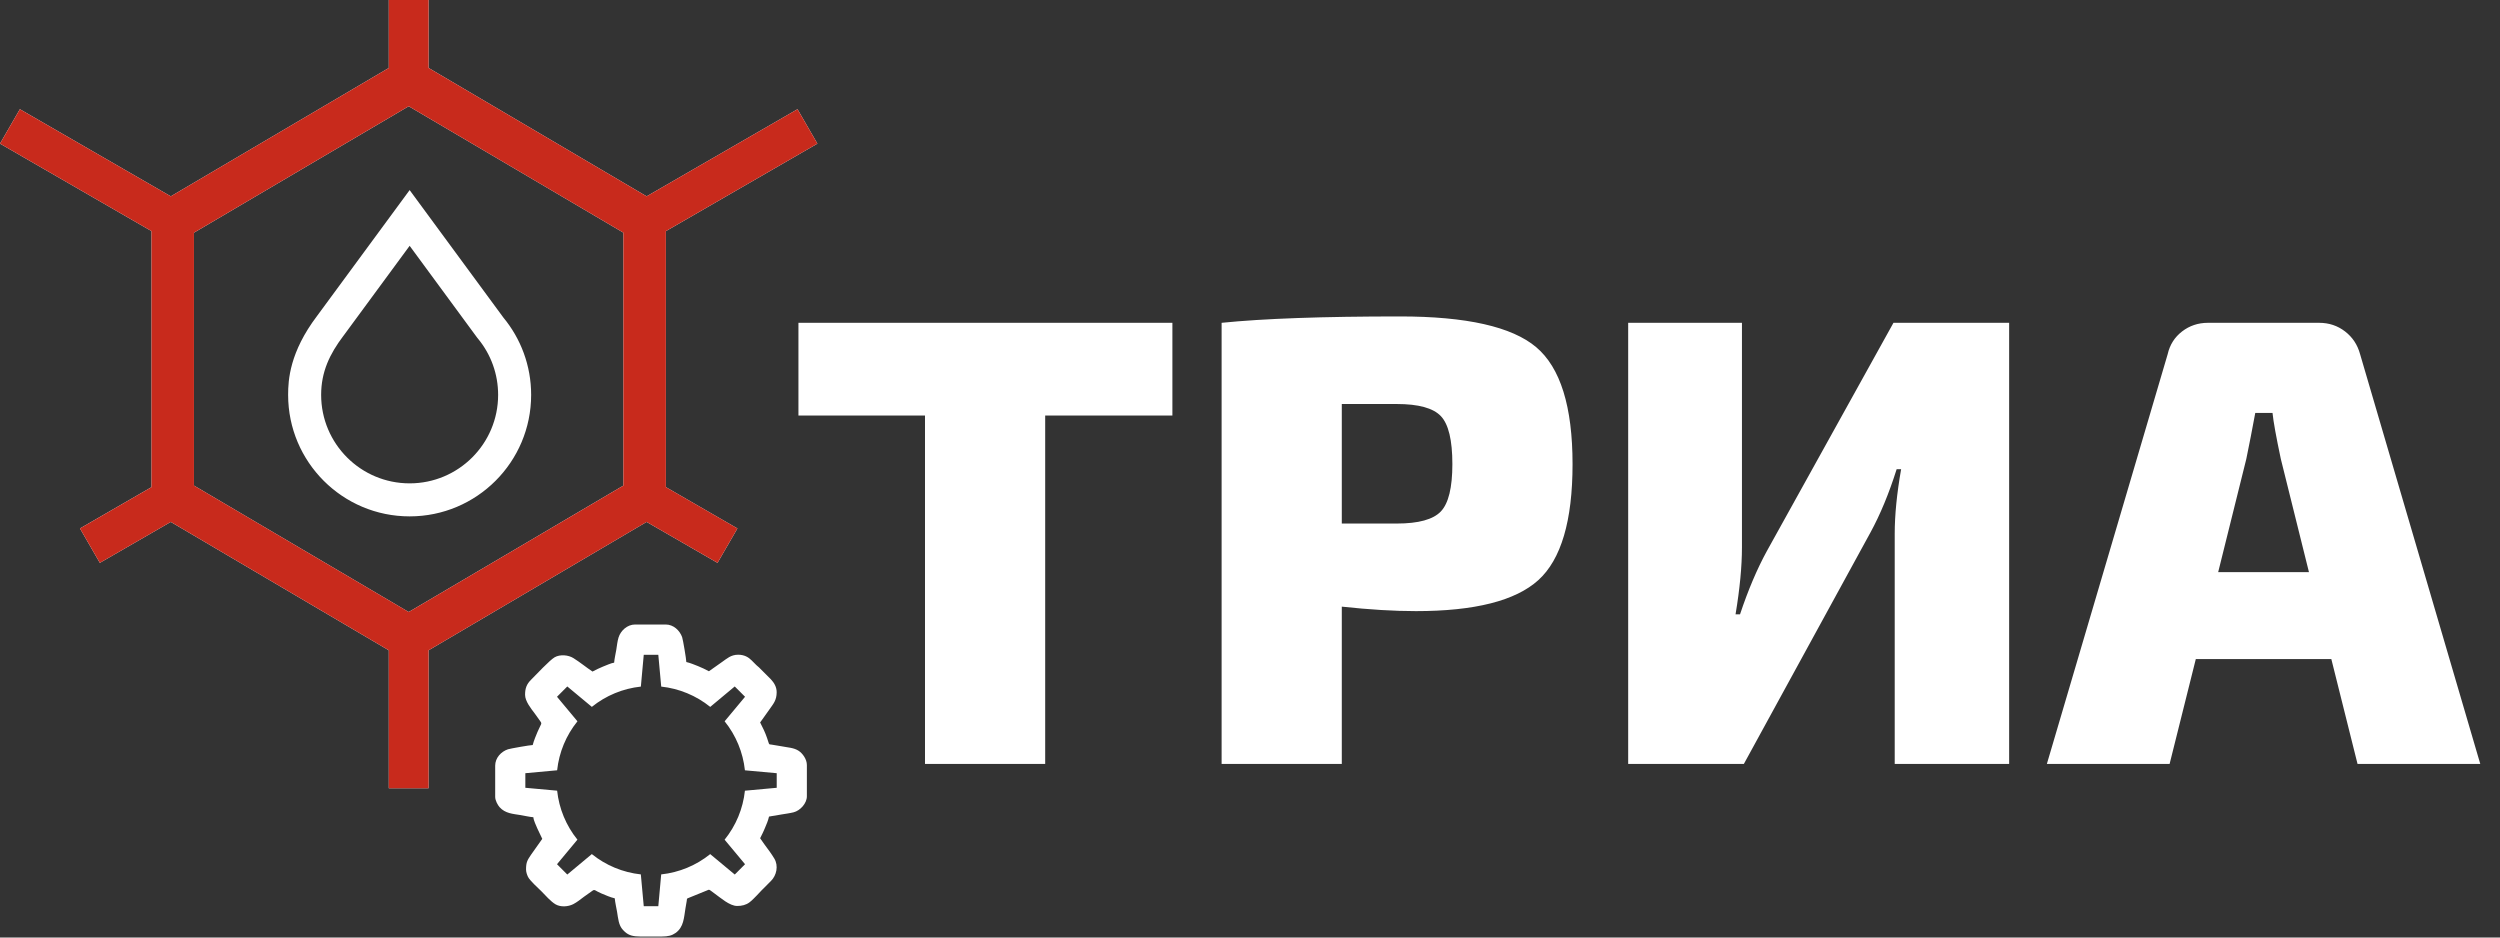
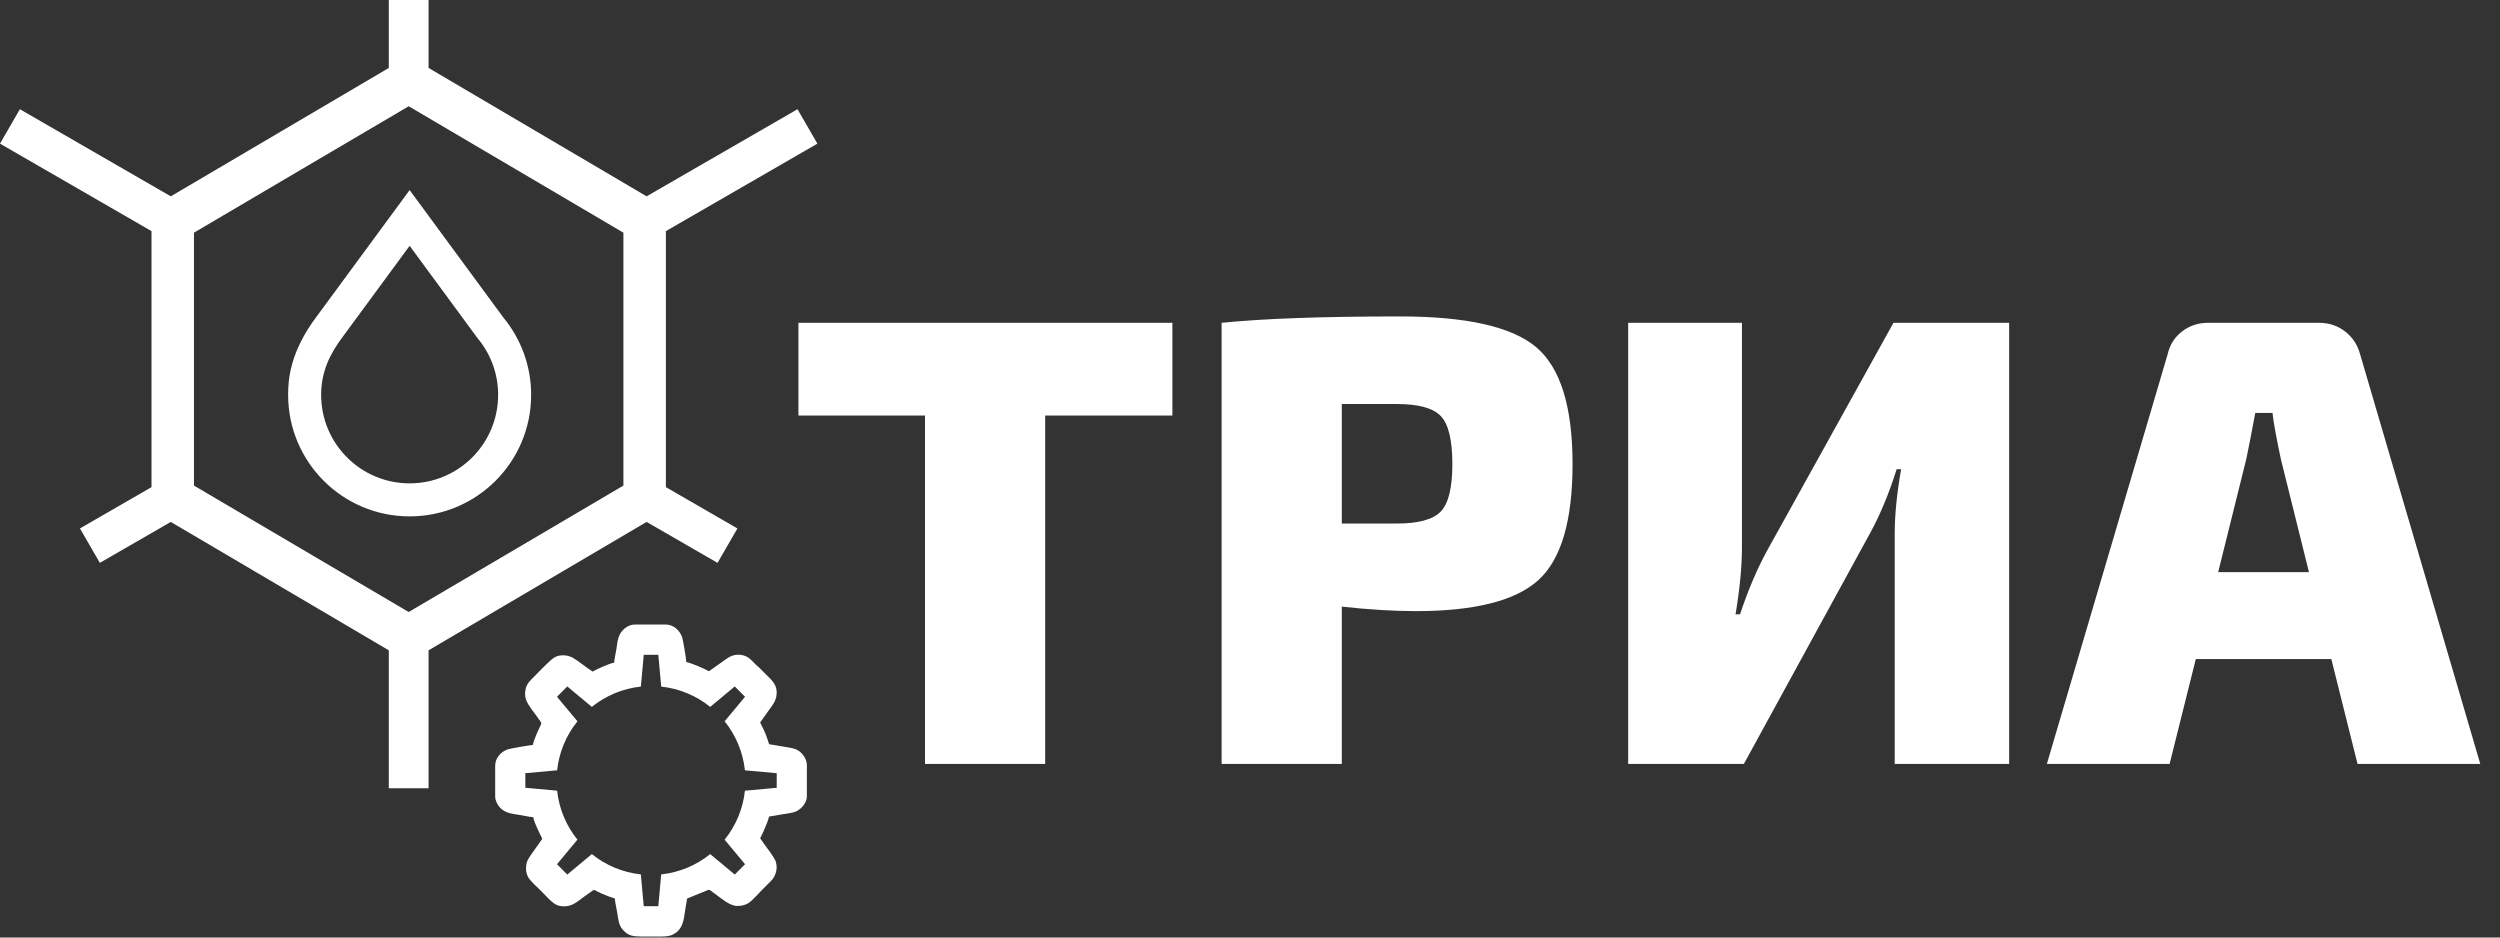
<svg xmlns="http://www.w3.org/2000/svg" width="96" height="36" viewBox="0 0 96 36" fill="none">
  <rect x="0" y="0" width="96" height="36" fill="#333333" stroke="none" />
-   <path fill-rule="evenodd" clip-rule="evenodd" d="M16.457 24.972L20.632 22.514L24.83 20.042L27.553 21.614L28.317 20.292L25.57 18.706V13.79V8.875L31.388 5.516L30.624 4.194L24.83 7.539L20.632 5.067L16.457 2.609V0H14.93V2.609L10.756 5.067L6.558 7.539L0.763 4.194L0 5.516L5.818 8.875V13.79V18.706L3.071 20.292L3.834 21.614L6.558 20.042L10.756 22.514L14.93 24.972V30.27H16.457V24.972ZM19.329 12.193C19.995 12.999 20.396 14.034 20.396 15.163C20.396 17.74 18.307 19.829 15.73 19.829C13.153 19.829 11.064 17.74 11.064 15.163C11.064 14.593 11.121 13.524 12.177 12.13L15.73 7.299L19.329 12.193ZM15.73 9.439L13.193 12.889L13.187 12.896C12.658 13.595 12.332 14.282 12.332 15.163C12.332 17.04 13.853 18.561 15.73 18.561C17.607 18.561 19.128 17.04 19.128 15.163C19.128 14.37 18.856 13.611 18.351 13L18.328 12.973L15.73 9.439ZM23.583 25.446C23.489 25.454 23.245 25.562 23.15 25.599C23.013 25.654 22.875 25.723 22.752 25.788C22.506 25.623 22.274 25.431 22.022 25.273C21.826 25.149 21.508 25.12 21.299 25.239C21.111 25.346 20.578 25.917 20.392 26.103C20.222 26.272 20.163 26.432 20.163 26.68C20.163 26.928 20.393 27.211 20.533 27.397C20.586 27.468 20.636 27.537 20.686 27.61C20.856 27.86 20.809 27.655 20.547 28.334C20.516 28.413 20.474 28.531 20.456 28.609C20.362 28.609 19.603 28.742 19.508 28.772C19.243 28.859 19.015 29.102 19.015 29.403V30.6C19.015 30.74 19.114 30.916 19.183 30.994C19.401 31.239 19.694 31.251 19.999 31.301C20.163 31.329 20.322 31.368 20.481 31.382C20.492 31.515 20.585 31.691 20.634 31.814L20.823 32.212L20.393 32.82C20.252 33.029 20.2 33.108 20.2 33.385C20.2 33.489 20.239 33.593 20.273 33.666C20.341 33.813 20.661 34.096 20.783 34.218C20.94 34.375 21.148 34.62 21.336 34.728C21.532 34.84 21.816 34.819 22.012 34.72C22.153 34.648 22.302 34.528 22.431 34.431L22.738 34.213C22.845 34.131 22.836 34.2 23.089 34.306C23.261 34.377 23.426 34.454 23.607 34.496C23.621 34.665 23.668 34.849 23.696 35.018C23.738 35.269 23.752 35.529 23.921 35.708L23.995 35.782C24.152 35.925 24.326 35.961 24.58 35.962H25.419C25.655 35.961 25.799 35.926 25.94 35.827C26.26 35.602 26.262 35.235 26.322 34.878C26.337 34.789 26.355 34.697 26.37 34.597C26.382 34.523 26.363 34.506 26.43 34.485L27.133 34.199C27.258 34.135 27.236 34.168 27.442 34.313C27.67 34.474 28.016 34.789 28.309 34.789C28.485 34.789 28.647 34.751 28.78 34.65C28.885 34.571 28.97 34.476 29.063 34.383L29.241 34.194C29.366 34.069 29.481 33.952 29.607 33.827C29.818 33.617 29.904 33.248 29.731 32.964C29.621 32.781 29.496 32.616 29.37 32.446C29.337 32.402 29.313 32.363 29.279 32.317C29.245 32.27 29.218 32.232 29.189 32.188C29.222 32.124 29.254 32.057 29.286 31.992C29.32 31.926 29.344 31.861 29.376 31.789C29.437 31.652 29.496 31.506 29.53 31.357C29.601 31.341 29.685 31.332 29.761 31.319C29.837 31.306 29.914 31.291 30 31.277C30.161 31.25 30.325 31.23 30.476 31.192C30.726 31.128 30.984 30.852 30.984 30.576V29.379C30.984 29.148 30.816 28.93 30.673 28.834C30.481 28.707 30.258 28.707 29.998 28.655C29.885 28.633 29.755 28.613 29.632 28.594C29.539 28.58 29.54 28.601 29.51 28.507C29.491 28.446 29.475 28.4 29.456 28.342C29.388 28.139 29.287 27.929 29.189 27.742C29.214 27.704 29.247 27.661 29.276 27.622L29.55 27.236C29.689 27.035 29.824 26.897 29.824 26.582C29.824 26.38 29.728 26.221 29.601 26.084L29.143 25.626C29.107 25.591 29.082 25.579 29.045 25.541C28.981 25.477 28.926 25.422 28.862 25.358C28.741 25.236 28.58 25.141 28.346 25.141C28.064 25.141 27.909 25.295 27.738 25.412C27.561 25.532 27.398 25.658 27.222 25.776C27.093 25.707 26.948 25.636 26.807 25.58C26.662 25.523 26.507 25.457 26.355 25.422C26.355 25.323 26.227 24.562 26.195 24.47C26.104 24.211 25.864 23.981 25.562 23.981H24.388C24.089 23.981 23.834 24.215 23.752 24.48C23.706 24.628 23.691 24.799 23.665 24.954C23.64 25.103 23.595 25.294 23.583 25.446ZM25.391 26.365C26.081 26.44 26.733 26.71 27.273 27.145L28.214 26.36L28.61 26.756L27.826 27.698C28.261 28.239 28.531 28.89 28.605 29.58L29.826 29.691V30.251L28.605 30.363C28.531 31.053 28.261 31.704 27.825 32.244L28.61 33.186L28.215 33.582L27.272 32.798C26.731 33.233 26.08 33.503 25.39 33.577L25.279 34.798H24.72L24.608 33.577C23.918 33.502 23.266 33.232 22.726 32.797L21.784 33.582L21.389 33.186L22.173 32.243C21.738 31.703 21.468 31.052 21.394 30.362L20.173 30.251V29.691L21.394 29.579C21.468 28.889 21.738 28.238 22.174 27.698L21.389 26.756L21.784 26.36L22.727 27.144C23.267 26.709 23.919 26.439 24.609 26.365L24.72 25.145H25.279L25.391 26.365ZM45.02 15.956H40.135V29.334H35.52V15.956H30.66V12.396H45.02V15.956ZM46.91 29.334V12.396C48.514 12.233 50.797 12.151 53.758 12.151C56.311 12.151 58.054 12.544 58.987 13.329C59.92 14.115 60.386 15.612 60.386 17.821C60.386 19.998 59.948 21.483 59.073 22.276C58.197 23.07 56.63 23.467 54.372 23.467C53.538 23.467 52.588 23.41 51.525 23.295V29.334H46.91ZM51.525 20.104H53.636C54.47 20.104 55.035 19.949 55.33 19.638C55.624 19.327 55.771 18.721 55.771 17.821C55.771 16.905 55.624 16.291 55.33 15.98C55.035 15.669 54.47 15.514 53.636 15.514H51.525V20.104ZM77.151 29.334H72.757V20.497C72.757 19.777 72.839 18.95 73.003 18.018H72.831C72.537 18.95 72.201 19.76 71.825 20.448L66.965 29.334H62.522V12.396H66.891V21.012C66.891 21.749 66.809 22.608 66.645 23.59H66.817C67.128 22.657 67.472 21.847 67.848 21.16L72.709 12.396H77.151V29.334ZM89.523 25.308H84.319L83.313 29.334H78.6L83.239 13.599C83.321 13.239 83.505 12.949 83.791 12.728C84.078 12.507 84.409 12.396 84.785 12.396H89.056C89.433 12.396 89.764 12.507 90.051 12.728C90.337 12.949 90.529 13.239 90.627 13.599L95.242 29.334H90.529L89.523 25.308ZM88.664 21.97L87.584 17.625C87.404 16.774 87.297 16.185 87.265 15.857H86.602C86.487 16.479 86.373 17.068 86.258 17.625L85.178 21.97H88.664ZM15.694 23.501L19.817 21.074L23.939 18.646V13.79V8.935L19.817 6.507L15.694 4.08L11.571 6.507L7.448 8.935V13.79V18.646L11.571 21.074L15.694 23.501Z" fill="white" />
-   <path fill-rule="evenodd" clip-rule="evenodd" d="M16.457 24.972L20.632 22.514L24.83 20.042L27.553 21.614L28.317 20.292L25.57 18.706V13.79V8.875L31.388 5.516L30.624 4.194L24.83 7.539L20.632 5.067L16.457 2.609V0H14.93V2.609L10.756 5.067L6.558 7.539L0.763 4.194L0 5.516L5.818 8.875V13.79V18.706L3.071 20.292L3.834 21.614L6.558 20.042L10.756 22.514L14.93 24.972V30.27H16.457V24.972ZM15.694 23.501L19.817 21.074L23.939 18.646V13.79V8.935L19.817 6.507L15.694 4.08L11.571 6.507L7.448 8.935V13.79V18.646L11.571 21.074L15.694 23.501Z" fill="#C82A1C" />
+   <path fill-rule="evenodd" clip-rule="evenodd" d="M16.457 24.972L20.632 22.514L24.83 20.042L27.553 21.614L28.317 20.292L25.57 18.706V13.79V8.875L31.388 5.516L30.624 4.194L24.83 7.539L20.632 5.067L16.457 2.609V0H14.93V2.609L10.756 5.067L6.558 7.539L0.763 4.194L0 5.516L5.818 8.875V13.79V18.706L3.071 20.292L3.834 21.614L6.558 20.042L10.756 22.514L14.93 24.972V30.27H16.457V24.972M19.329 12.193C19.995 12.999 20.396 14.034 20.396 15.163C20.396 17.74 18.307 19.829 15.73 19.829C13.153 19.829 11.064 17.74 11.064 15.163C11.064 14.593 11.121 13.524 12.177 12.13L15.73 7.299L19.329 12.193ZM15.73 9.439L13.193 12.889L13.187 12.896C12.658 13.595 12.332 14.282 12.332 15.163C12.332 17.04 13.853 18.561 15.73 18.561C17.607 18.561 19.128 17.04 19.128 15.163C19.128 14.37 18.856 13.611 18.351 13L18.328 12.973L15.73 9.439ZM23.583 25.446C23.489 25.454 23.245 25.562 23.15 25.599C23.013 25.654 22.875 25.723 22.752 25.788C22.506 25.623 22.274 25.431 22.022 25.273C21.826 25.149 21.508 25.12 21.299 25.239C21.111 25.346 20.578 25.917 20.392 26.103C20.222 26.272 20.163 26.432 20.163 26.68C20.163 26.928 20.393 27.211 20.533 27.397C20.586 27.468 20.636 27.537 20.686 27.61C20.856 27.86 20.809 27.655 20.547 28.334C20.516 28.413 20.474 28.531 20.456 28.609C20.362 28.609 19.603 28.742 19.508 28.772C19.243 28.859 19.015 29.102 19.015 29.403V30.6C19.015 30.74 19.114 30.916 19.183 30.994C19.401 31.239 19.694 31.251 19.999 31.301C20.163 31.329 20.322 31.368 20.481 31.382C20.492 31.515 20.585 31.691 20.634 31.814L20.823 32.212L20.393 32.82C20.252 33.029 20.2 33.108 20.2 33.385C20.2 33.489 20.239 33.593 20.273 33.666C20.341 33.813 20.661 34.096 20.783 34.218C20.94 34.375 21.148 34.62 21.336 34.728C21.532 34.84 21.816 34.819 22.012 34.72C22.153 34.648 22.302 34.528 22.431 34.431L22.738 34.213C22.845 34.131 22.836 34.2 23.089 34.306C23.261 34.377 23.426 34.454 23.607 34.496C23.621 34.665 23.668 34.849 23.696 35.018C23.738 35.269 23.752 35.529 23.921 35.708L23.995 35.782C24.152 35.925 24.326 35.961 24.58 35.962H25.419C25.655 35.961 25.799 35.926 25.94 35.827C26.26 35.602 26.262 35.235 26.322 34.878C26.337 34.789 26.355 34.697 26.37 34.597C26.382 34.523 26.363 34.506 26.43 34.485L27.133 34.199C27.258 34.135 27.236 34.168 27.442 34.313C27.67 34.474 28.016 34.789 28.309 34.789C28.485 34.789 28.647 34.751 28.78 34.65C28.885 34.571 28.97 34.476 29.063 34.383L29.241 34.194C29.366 34.069 29.481 33.952 29.607 33.827C29.818 33.617 29.904 33.248 29.731 32.964C29.621 32.781 29.496 32.616 29.37 32.446C29.337 32.402 29.313 32.363 29.279 32.317C29.245 32.27 29.218 32.232 29.189 32.188C29.222 32.124 29.254 32.057 29.286 31.992C29.32 31.926 29.344 31.861 29.376 31.789C29.437 31.652 29.496 31.506 29.53 31.357C29.601 31.341 29.685 31.332 29.761 31.319C29.837 31.306 29.914 31.291 30 31.277C30.161 31.25 30.325 31.23 30.476 31.192C30.726 31.128 30.984 30.852 30.984 30.576V29.379C30.984 29.148 30.816 28.93 30.673 28.834C30.481 28.707 30.258 28.707 29.998 28.655C29.885 28.633 29.755 28.613 29.632 28.594C29.539 28.58 29.54 28.601 29.51 28.507C29.491 28.446 29.475 28.4 29.456 28.342C29.388 28.139 29.287 27.929 29.189 27.742C29.214 27.704 29.247 27.661 29.276 27.622L29.55 27.236C29.689 27.035 29.824 26.897 29.824 26.582C29.824 26.38 29.728 26.221 29.601 26.084L29.143 25.626C29.107 25.591 29.082 25.579 29.045 25.541C28.981 25.477 28.926 25.422 28.862 25.358C28.741 25.236 28.58 25.141 28.346 25.141C28.064 25.141 27.909 25.295 27.738 25.412C27.561 25.532 27.398 25.658 27.222 25.776C27.093 25.707 26.948 25.636 26.807 25.58C26.662 25.523 26.507 25.457 26.355 25.422C26.355 25.323 26.227 24.562 26.195 24.47C26.104 24.211 25.864 23.981 25.562 23.981H24.388C24.089 23.981 23.834 24.215 23.752 24.48C23.706 24.628 23.691 24.799 23.665 24.954C23.64 25.103 23.595 25.294 23.583 25.446ZM25.391 26.365C26.081 26.44 26.733 26.71 27.273 27.145L28.214 26.36L28.61 26.756L27.826 27.698C28.261 28.239 28.531 28.89 28.605 29.58L29.826 29.691V30.251L28.605 30.363C28.531 31.053 28.261 31.704 27.825 32.244L28.61 33.186L28.215 33.582L27.272 32.798C26.731 33.233 26.08 33.503 25.39 33.577L25.279 34.798H24.72L24.608 33.577C23.918 33.502 23.266 33.232 22.726 32.797L21.784 33.582L21.389 33.186L22.173 32.243C21.738 31.703 21.468 31.052 21.394 30.362L20.173 30.251V29.691L21.394 29.579C21.468 28.889 21.738 28.238 22.174 27.698L21.389 26.756L21.784 26.36L22.727 27.144C23.267 26.709 23.919 26.439 24.609 26.365L24.72 25.145H25.279L25.391 26.365ZM45.02 15.956H40.135V29.334H35.52V15.956H30.66V12.396H45.02V15.956ZM46.91 29.334V12.396C48.514 12.233 50.797 12.151 53.758 12.151C56.311 12.151 58.054 12.544 58.987 13.329C59.92 14.115 60.386 15.612 60.386 17.821C60.386 19.998 59.948 21.483 59.073 22.276C58.197 23.07 56.63 23.467 54.372 23.467C53.538 23.467 52.588 23.41 51.525 23.295V29.334H46.91ZM51.525 20.104H53.636C54.47 20.104 55.035 19.949 55.33 19.638C55.624 19.327 55.771 18.721 55.771 17.821C55.771 16.905 55.624 16.291 55.33 15.98C55.035 15.669 54.47 15.514 53.636 15.514H51.525V20.104ZM77.151 29.334H72.757V20.497C72.757 19.777 72.839 18.95 73.003 18.018H72.831C72.537 18.95 72.201 19.76 71.825 20.448L66.965 29.334H62.522V12.396H66.891V21.012C66.891 21.749 66.809 22.608 66.645 23.59H66.817C67.128 22.657 67.472 21.847 67.848 21.16L72.709 12.396H77.151V29.334ZM89.523 25.308H84.319L83.313 29.334H78.6L83.239 13.599C83.321 13.239 83.505 12.949 83.791 12.728C84.078 12.507 84.409 12.396 84.785 12.396H89.056C89.433 12.396 89.764 12.507 90.051 12.728C90.337 12.949 90.529 13.239 90.627 13.599L95.242 29.334H90.529L89.523 25.308ZM88.664 21.97L87.584 17.625C87.404 16.774 87.297 16.185 87.265 15.857H86.602C86.487 16.479 86.373 17.068 86.258 17.625L85.178 21.97H88.664ZM15.694 23.501L19.817 21.074L23.939 18.646V13.79V8.935L19.817 6.507L15.694 4.08L11.571 6.507L7.448 8.935V13.79V18.646L11.571 21.074L15.694 23.501Z" fill="white" />
</svg>